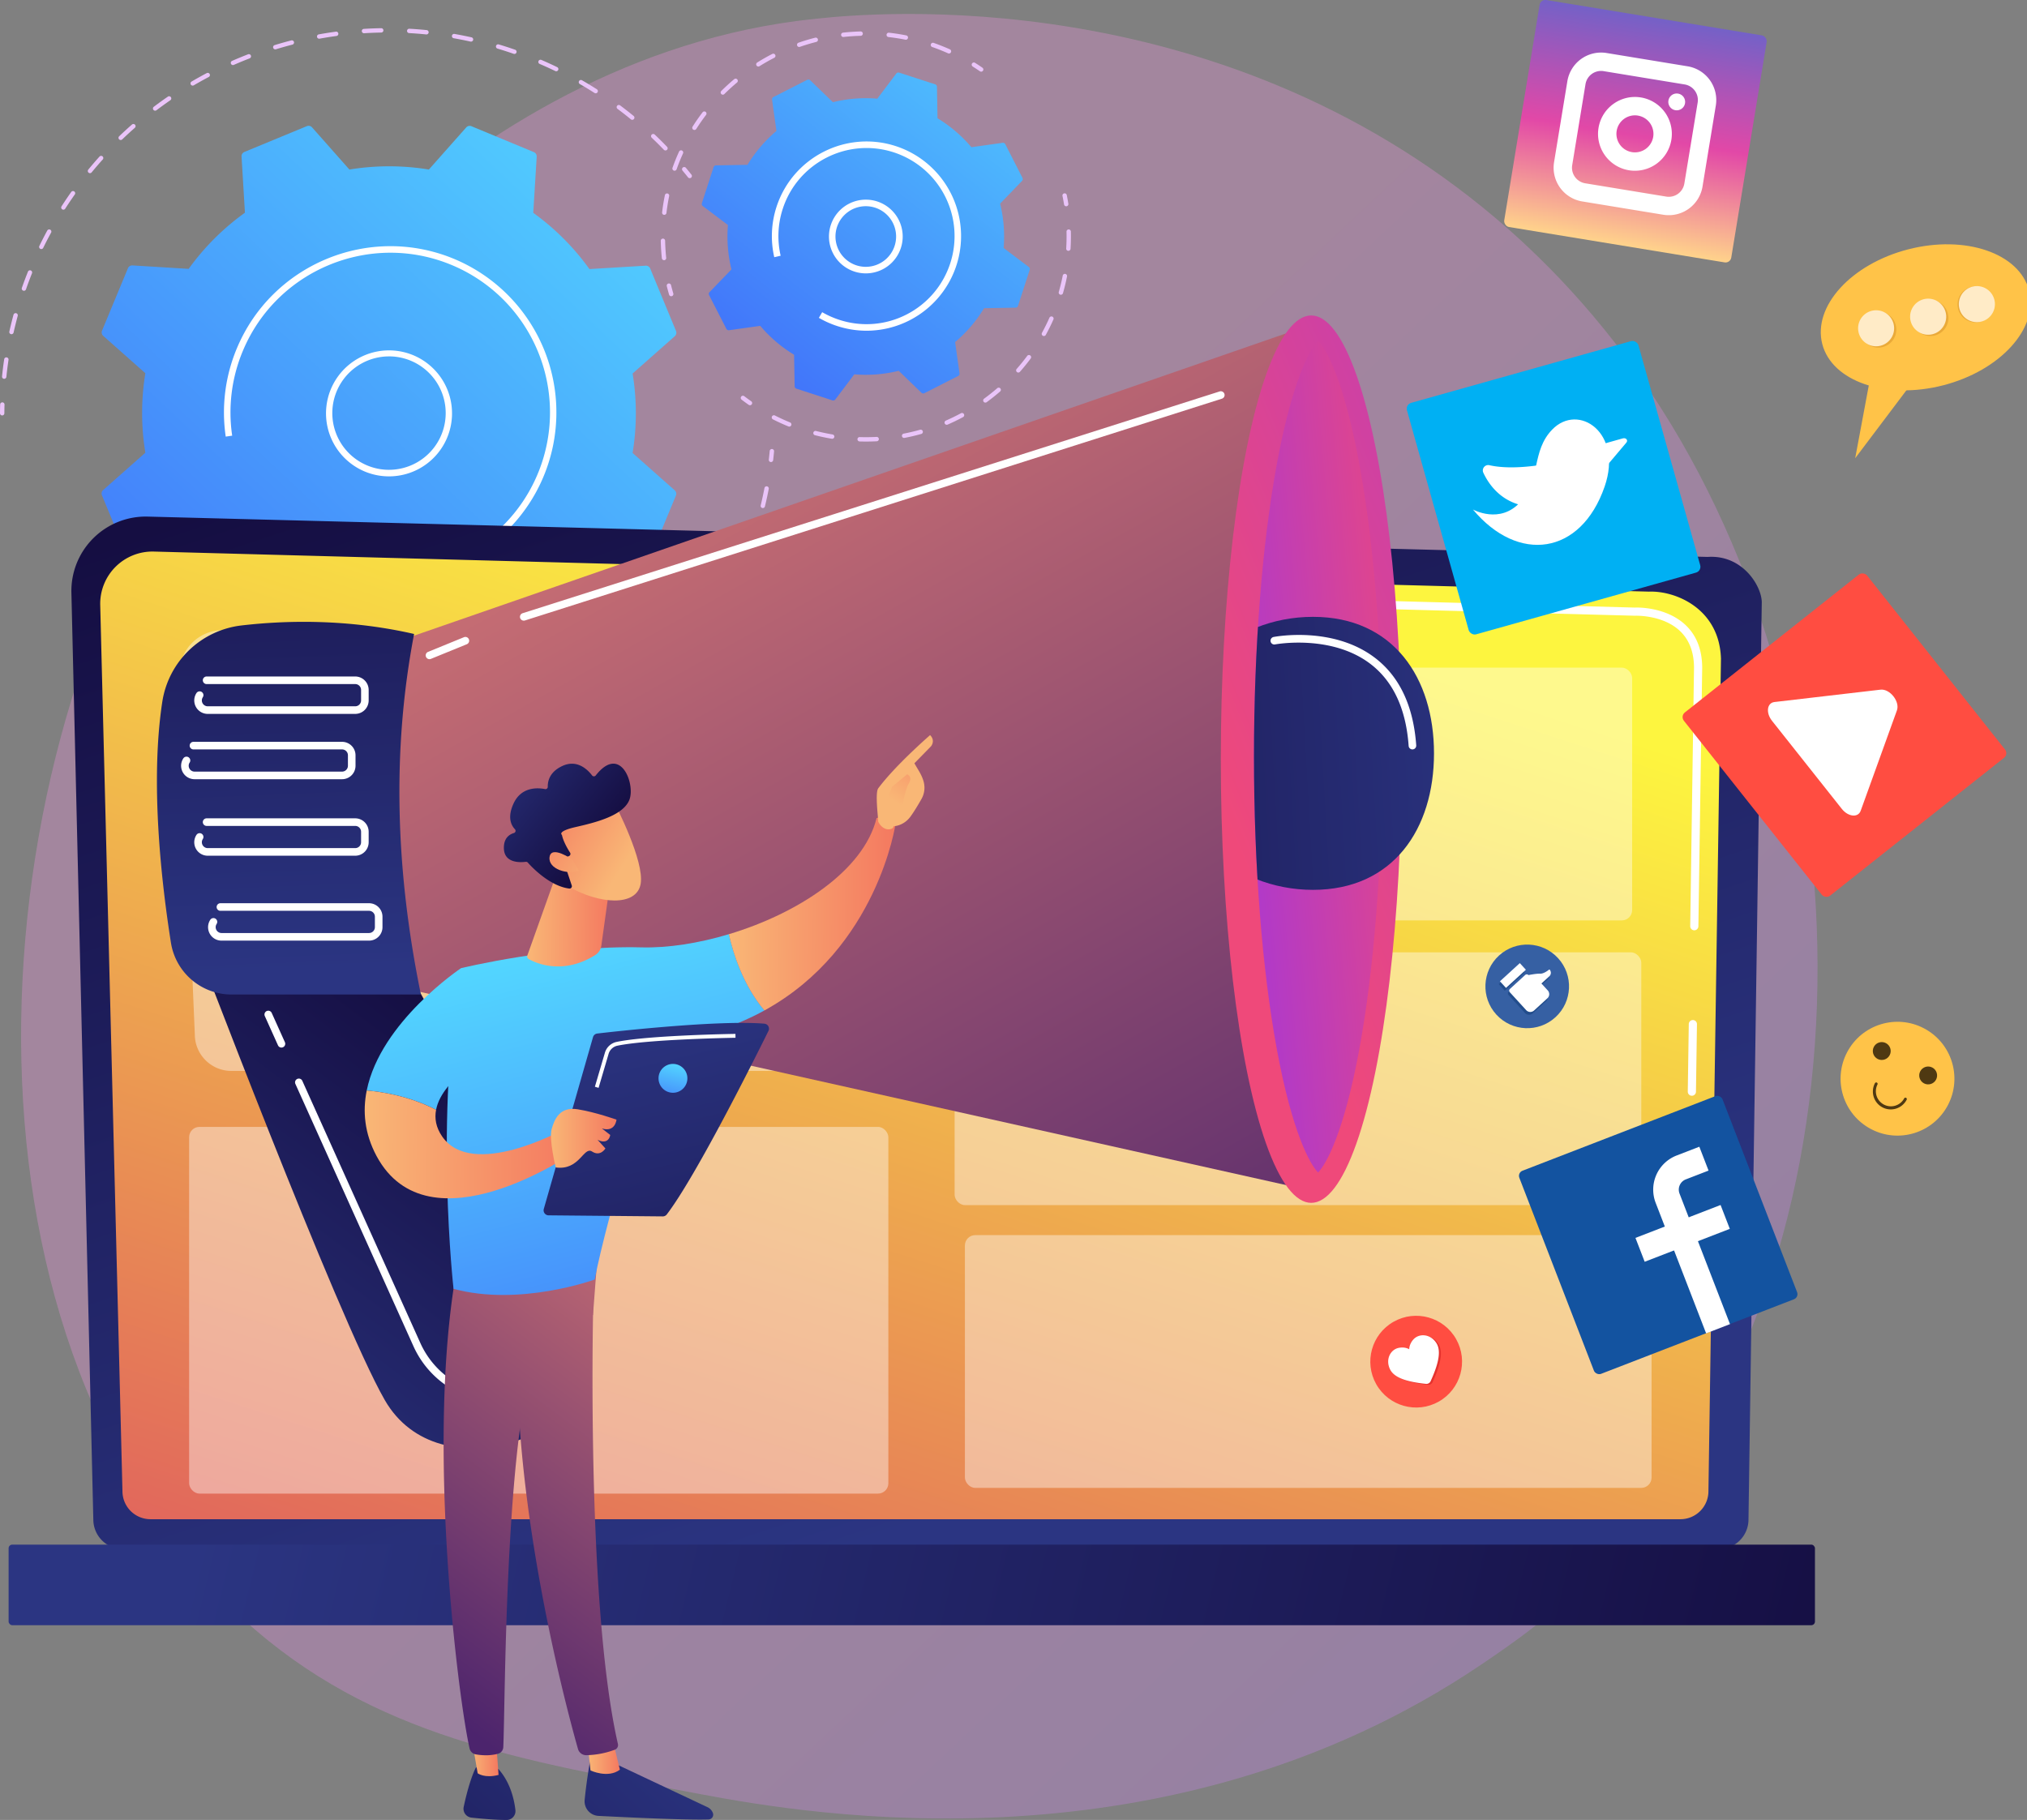
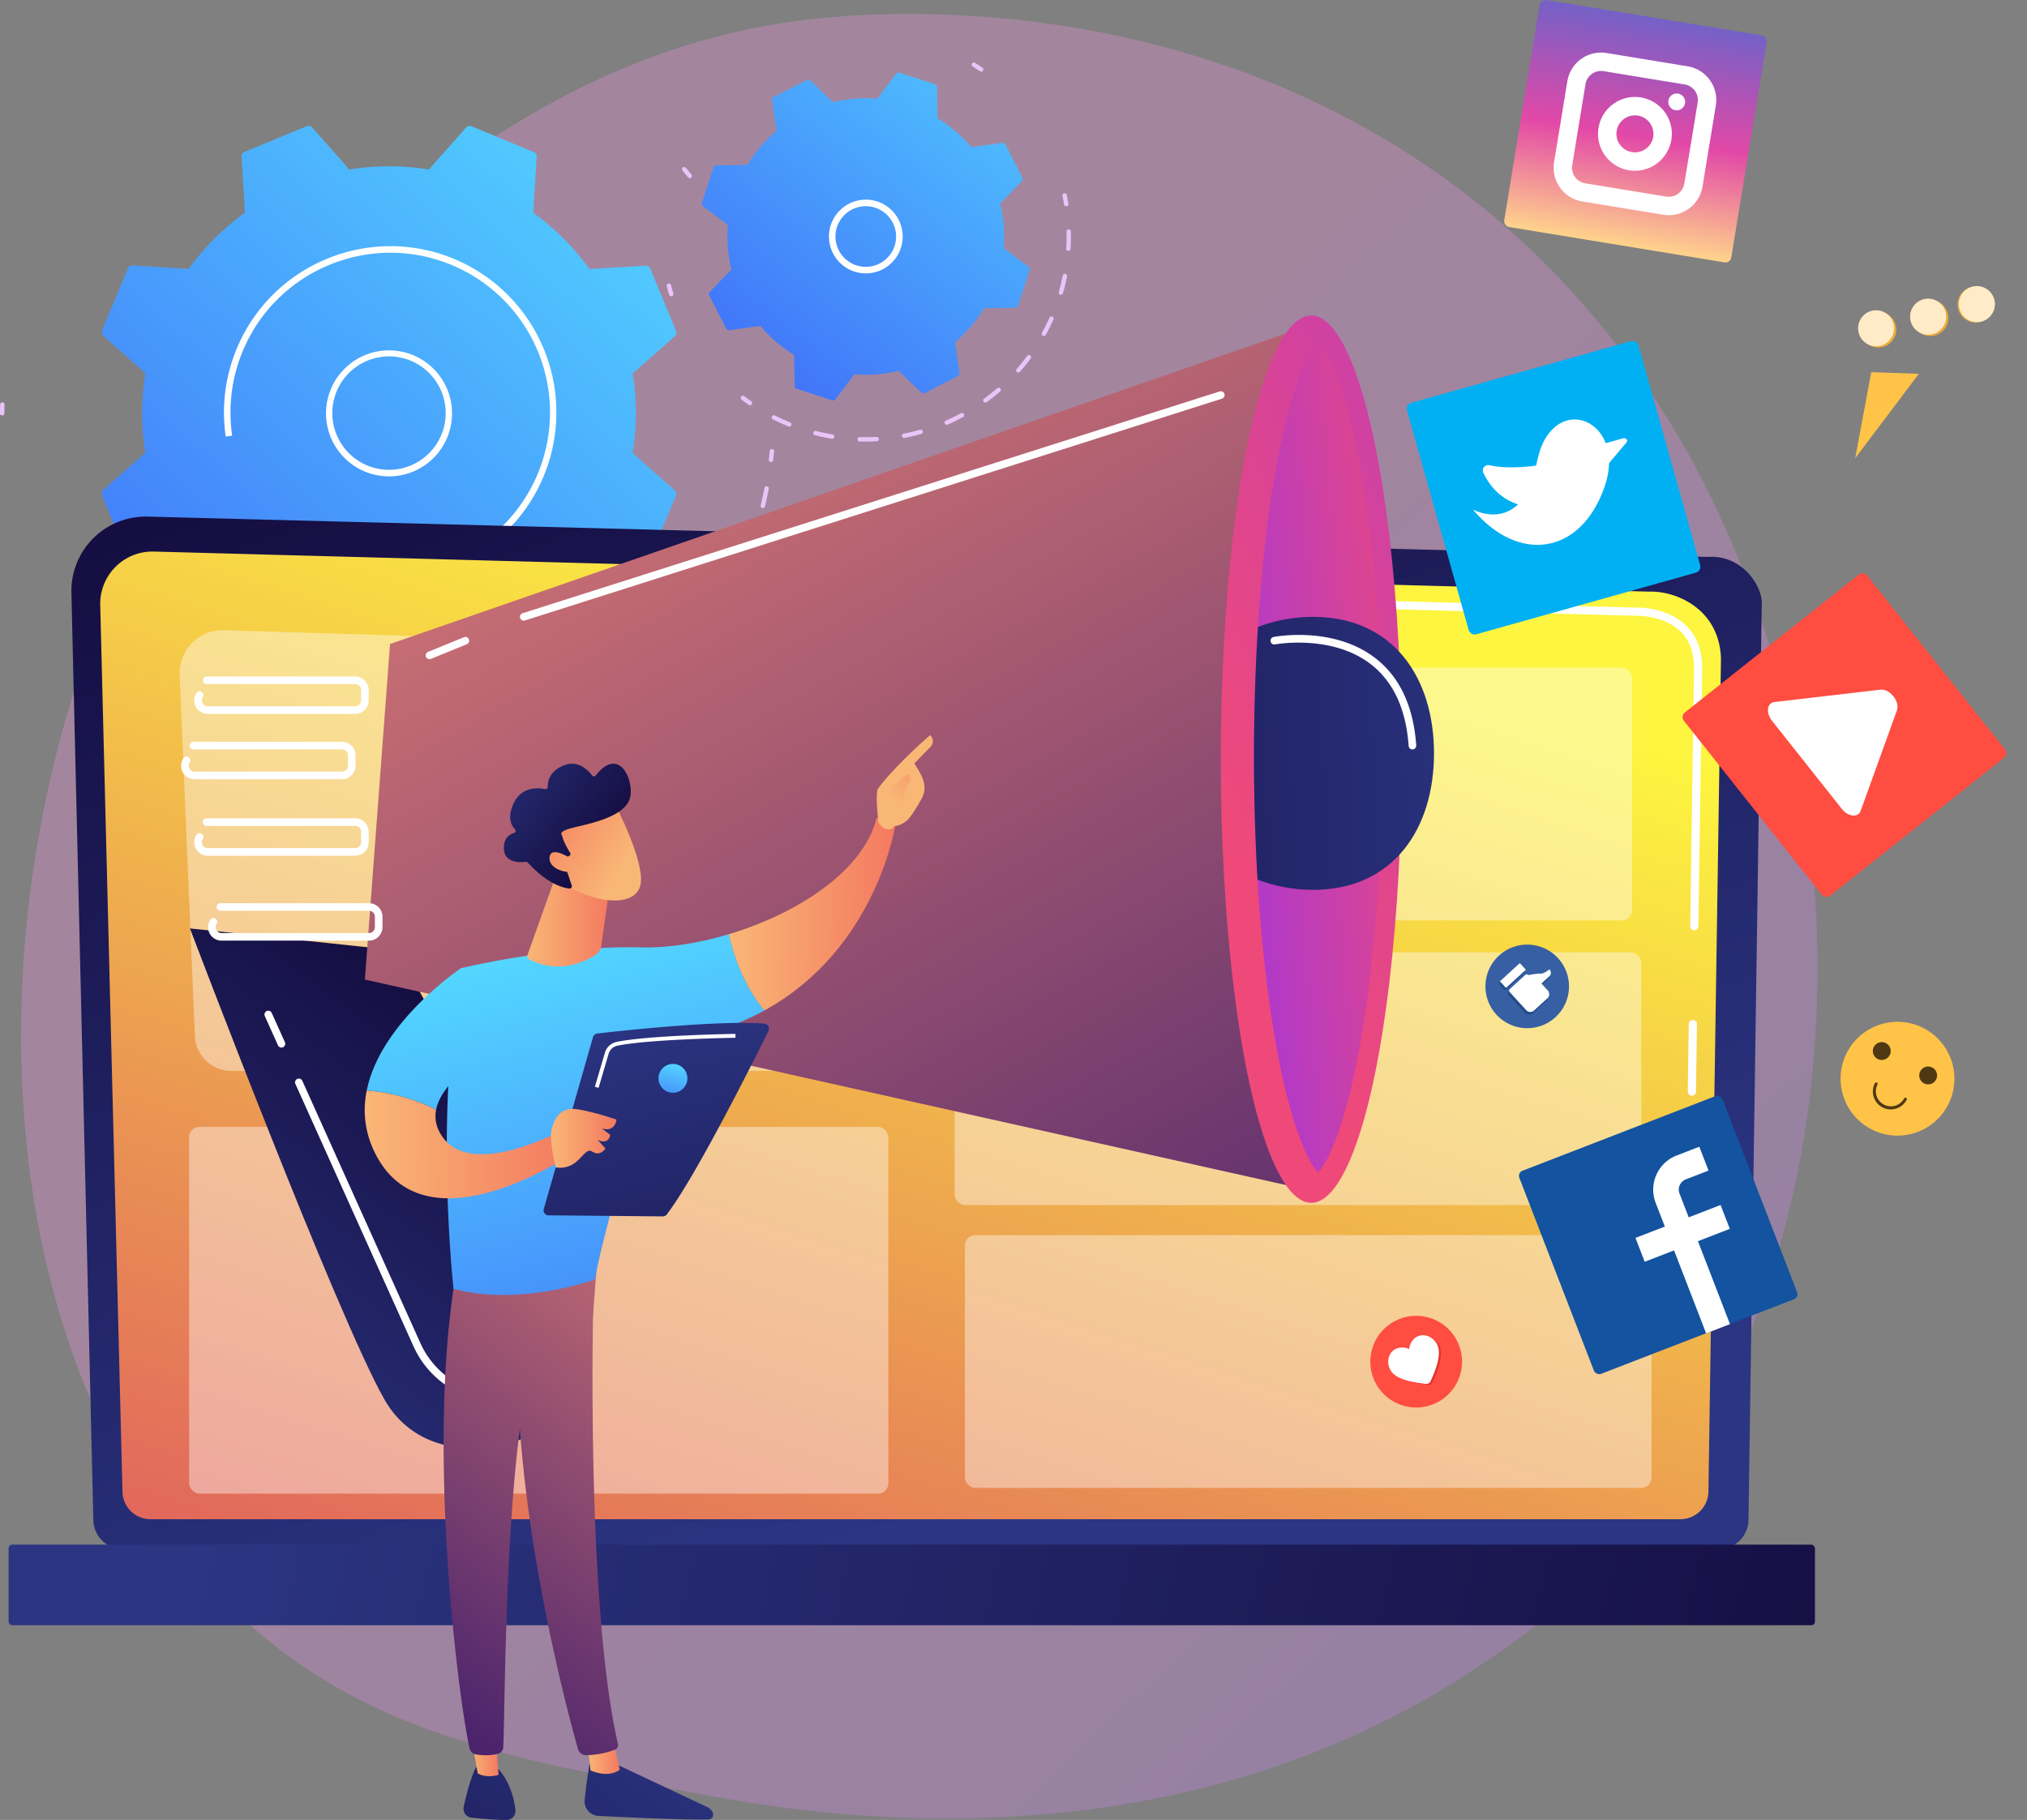
<svg xmlns="http://www.w3.org/2000/svg" xmlns:xlink="http://www.w3.org/1999/xlink" viewBox="0 0 3142.27 2821.71">
  <rect x="0" y="0" width="3142.27" height="2821.71" fill="#808080" stroke="none" />
  <defs>
    <style>.cls-1{fill:none;}.cls-2{opacity:0.3;fill:url(#linear-gradient);}.cls-3{fill:#eac4f9;}.cls-4{fill:url(#linear-gradient-2);}.cls-10,.cls-5{fill:#fff;}.cls-6{fill:url(#linear-gradient-3);}.cls-7{fill:url(#linear-gradient-4);}.cls-8{fill:url(#linear-gradient-5);}.cls-9{fill:url(#linear-gradient-6);}.cls-10{opacity:0.41;}.cls-11{fill:url(#linear-gradient-7);}.cls-12{fill:url(#linear-gradient-8);}.cls-13{fill:url(#linear-gradient-9);}.cls-14{fill:url(#linear-gradient-10);}.cls-15{clip-path:url(#clip-path);}.cls-16{fill:url(#linear-gradient-11);}.cls-17{fill:url(#linear-gradient-12);}.cls-18{fill:url(#linear-gradient-13);}.cls-19{fill:url(#linear-gradient-14);}.cls-20{fill:url(#linear-gradient-15);}.cls-21{fill:url(#linear-gradient-16);}.cls-22{fill:url(#linear-gradient-17);}.cls-23{fill:url(#linear-gradient-18);}.cls-24{fill:url(#linear-gradient-19);}.cls-25{fill:url(#linear-gradient-20);}.cls-26{fill:url(#linear-gradient-21);}.cls-27{fill:url(#linear-gradient-22);}.cls-28{fill:url(#linear-gradient-23);}.cls-29{fill:url(#linear-gradient-24);}.cls-30{fill:url(#linear-gradient-25);}.cls-31{fill:url(#linear-gradient-26);}.cls-32{fill:url(#linear-gradient-27);}.cls-33{fill:url(#linear-gradient-28);}.cls-34{fill:url(#linear-gradient-29);}.cls-35{fill:url(#linear-gradient-30);}.cls-36{fill:url(#linear-gradient-31);}.cls-37{fill:#3660a3;}.cls-38{fill:#224d8c;}.cls-39{fill:#ffc348;}.cls-40{fill:#eaaa39;}.cls-41{fill:#ffebc7;}.cls-42{fill:#ff4d41;}.cls-43{fill:#e5322e;}.cls-44{fill:#00b0f3;}.cls-45{fill:url(#linear-gradient-32);}.cls-46{fill:#4f3912;}.cls-47{fill:#1353a0;}</style>
    <linearGradient id="linear-gradient" x1="3081.7" y1="3265.96" x2="1106.49" y2="1163.31" gradientUnits="userSpaceOnUse">
      <stop offset="0" stop-color="#b37cff" />
      <stop offset="1" stop-color="#f895e7" />
    </linearGradient>
    <linearGradient id="linear-gradient-2" x1="-247.65" y1="-1966.27" x2="-874.6" y2="-224.75" gradientTransform="translate(477.2 2085.48) rotate(23.48)" gradientUnits="userSpaceOnUse">
      <stop offset="0" stop-color="#53d8ff" />
      <stop offset="1" stop-color="#3840f7" />
    </linearGradient>
    <linearGradient id="linear-gradient-3" x1="231.06" y1="-2392.46" x2="-56.29" y2="-1286.6" xlink:href="#linear-gradient-2" />
    <linearGradient id="linear-gradient-4" x1="-9068.71" y1="2292.38" x2="-8484.33" y2="539.22" gradientTransform="matrix(-1, 0, 0, 1, -7415.11, 0)" gradientUnits="userSpaceOnUse">
      <stop offset="0" stop-color="#2b3582" />
      <stop offset="1" stop-color="#150e42" />
    </linearGradient>
    <linearGradient id="linear-gradient-5" x1="1647.28" y1="861.73" x2="896.27" y2="3185.62" gradientUnits="userSpaceOnUse">
      <stop offset="0" stop-color="#fdf53f" />
      <stop offset="0.66" stop-color="#e57a58" />
      <stop offset="1" stop-color="#d93c65" />
    </linearGradient>
    <linearGradient id="linear-gradient-6" x1="-7763.43" y1="2198.18" x2="-10263.47" y2="2806.29" gradientTransform="matrix(1, 0, 0, -1, 10242.02, 4914.53)" xlink:href="#linear-gradient-4" />
    <linearGradient id="linear-gradient-7" x1="247.08" y1="2270.31" x2="748.66" y2="1597.47" gradientTransform="matrix(1, 0, 0, 1, 0, 0)" xlink:href="#linear-gradient-4" />
    <linearGradient id="linear-gradient-8" x1="1091.79" y1="643.16" x2="2004.77" y2="2269.2" gradientUnits="userSpaceOnUse">
      <stop offset="0" stop-color="#cb7073" />
      <stop offset="1" stop-color="#4c246d" />
    </linearGradient>
    <linearGradient id="linear-gradient-9" x1="2814.56" y1="851.21" x2="1884.76" y2="1238.62" gradientUnits="userSpaceOnUse">
      <stop offset="0" stop-color="#a737d5" />
      <stop offset="1" stop-color="#ef497a" />
    </linearGradient>
    <linearGradient id="linear-gradient-10" x1="1877.71" y1="1188.17" x2="2246.66" y2="1154.63" xlink:href="#linear-gradient-9" />
    <clipPath id="clip-path">
      <path class="cls-1" d="M2043.3,1817.88c-12.67-12.88-40.27-62.59-63.93-191.12-22.87-124.21-35.46-285.32-35.46-453.65s12.59-329.44,35.46-453.65c23.66-128.53,51.26-178.23,63.93-191.12,12.67,12.89,40.27,62.59,63.93,191.12,22.87,124.21,203.31,285.32,203.31,453.65s-180.44,329.44-203.31,453.65C2083.57,1755.29,2056,1805,2043.3,1817.88Z" />
    </clipPath>
    <linearGradient id="linear-gradient-11" x1="2343.2" y1="1150.32" x2="1348.15" y2="1207.42" gradientTransform="matrix(1, 0, 0, 1, 0, 0)" xlink:href="#linear-gradient-4" />
    <linearGradient id="linear-gradient-12" x1="458.3" y1="1503.86" x2="421.6" y2="580.22" gradientTransform="matrix(1, 0, 0, 1, 0, 0)" xlink:href="#linear-gradient-4" />
    <linearGradient id="linear-gradient-13" x1="14354.88" y1="2566.98" x2="13789.07" y2="3182.42" gradientTransform="translate(-13235.52 -22.76) rotate(0.54)" xlink:href="#linear-gradient-4" />
    <linearGradient id="linear-gradient-14" x1="14171.23" y1="2612.69" x2="14221.49" y2="2612.69" gradientTransform="translate(-13235.52 -22.76) rotate(0.54)" gradientUnits="userSpaceOnUse">
      <stop offset="0" stop-color="#f9b776" />
      <stop offset="1" stop-color="#f47960" />
    </linearGradient>
    <linearGradient id="linear-gradient-15" x1="14399.47" y1="1870.94" x2="13917.98" y2="2523.52" gradientTransform="translate(-13235.52 -22.76) rotate(0.54)" xlink:href="#linear-gradient-8" />
    <linearGradient id="linear-gradient-16" x1="14227.95" y1="2450.27" x2="13662.12" y2="3065.74" gradientTransform="translate(-13235.52 -22.76) rotate(0.54)" xlink:href="#linear-gradient-4" />
    <linearGradient id="linear-gradient-17" x1="13990.1" y1="2610.1" x2="14033.49" y2="2610.1" xlink:href="#linear-gradient-14" />
    <linearGradient id="linear-gradient-18" x1="14313.65" y1="1807.62" x2="13832.18" y2="2460.2" gradientTransform="translate(-13235.52 -22.76) rotate(0.54)" xlink:href="#linear-gradient-8" />
    <linearGradient id="linear-gradient-19" x1="-10116.68" y1="1451.11" x2="-10414.2" y2="2596.55" gradientTransform="matrix(-1, 0, 0, 1, -9258.69, 0)" xlink:href="#linear-gradient-2" />
    <linearGradient id="linear-gradient-20" x1="14378.1" y1="1301.48" x2="14634.88" y2="1301.48" xlink:href="#linear-gradient-14" />
    <linearGradient id="linear-gradient-21" x1="-12701.84" y1="1257.51" x2="-12529.54" y2="1649.53" gradientTransform="matrix(-1, -0.01, -0.01, 1, -11359.69, -4.01)" xlink:href="#linear-gradient-14" />
    <linearGradient id="linear-gradient-22" x1="14633.65" y1="1127.89" x2="14705.54" y2="1017.35" xlink:href="#linear-gradient-14" />
    <linearGradient id="linear-gradient-23" x1="-9886.33" y1="1510.95" x2="-10183.84" y2="2656.38" gradientTransform="matrix(-1, 0, 0, 1, -9258.69, 0)" xlink:href="#linear-gradient-2" />
    <linearGradient id="linear-gradient-24" x1="13816.23" y1="1665.16" x2="14141.17" y2="1665.16" xlink:href="#linear-gradient-14" />
    <linearGradient id="linear-gradient-25" x1="14065.75" y1="1317.78" x2="14194.22" y2="1317.78" xlink:href="#linear-gradient-14" />
    <linearGradient id="linear-gradient-26" x1="4053.44" y1="10325.09" x2="4005.43" y2="10166.74" gradientTransform="matrix(0.75, -0.66, 0.66, 0.75, -8874.06, -3748.74)" xlink:href="#linear-gradient-14" />
    <linearGradient id="linear-gradient-27" x1="4010.13" y1="10049.19" x2="4050.28" y2="10278.25" gradientTransform="matrix(0.75, -0.66, 0.66, 0.75, -8874.06, -3748.74)" xlink:href="#linear-gradient-4" />
    <linearGradient id="linear-gradient-28" x1="4004.36" y1="10324.35" x2="3961.16" y2="10181.88" gradientTransform="matrix(0.75, -0.66, 0.66, 0.75, -8874.06, -3748.74)" xlink:href="#linear-gradient-14" />
    <linearGradient id="linear-gradient-29" x1="13940.07" y1="1567.18" x2="14119.38" y2="2314.28" gradientTransform="translate(-12963.12)" xlink:href="#linear-gradient-4" />
    <linearGradient id="linear-gradient-30" x1="13817.21" y1="1764.83" x2="13918.8" y2="1764.83" gradientTransform="translate(-12963.12)" xlink:href="#linear-gradient-14" />
    <linearGradient id="linear-gradient-31" x1="-10307.91" y1="1646.87" x2="-10281.11" y2="1758.52" gradientTransform="matrix(-1, 0, 0, 1, -9258.69, 0)" xlink:href="#linear-gradient-2" />
    <linearGradient id="linear-gradient-32" x1="2298.34" y1="-377.84" x2="2298.34" y2="-734.5" gradientTransform="translate(236.89 759.7)" gradientUnits="userSpaceOnUse">
      <stop offset="0" stop-color="#ffd38b" />
      <stop offset="0.48" stop-color="#e248a7" />
      <stop offset="1" stop-color="#7461c7" />
    </linearGradient>
  </defs>
  <title>Omni channel marketing</title>
  <g id="Layer_2" data-name="Layer 2">
    <g id="Illustration">
      <path class="cls-2" d="M2482.51,2427.78c-72.49,75.54-137.35,120-187,153.48-484.31,327-1037.93,232.72-1209.1,200.51-276.15-52-509.27-88.63-709.55-271.58C-78.26,2094.47-56.12,1227.25,291.64,690c41.23-63.7,388.47-584.09,943.29-657.42,13.57-1.79,23.7-2.81,32.56-3.76,85.83-9.19,617.7-57.68,1051.38,309.68,62.08,52.59,162,147.44,254.63,292.1C2912.24,1159.58,2913.32,1978.81,2482.51,2427.78Z" />
      <path class="cls-3" d="M3.38,644.1h0A3.38,3.38,0,0,1,0,640.7q0-6.8.25-13.6a3.38,3.38,0,1,1,6.76.2q-.2,6.73-.24,13.45A3.38,3.38,0,0,1,3.38,644.1Z" />
-       <path class="cls-3" d="M6.51,587.29l-.35,0a3.38,3.38,0,0,1-3-3.71c.92-8.88,2-17.84,3.35-26.64a3.38,3.38,0,0,1,6.7,1c-1.3,8.7-2.41,17.56-3.32,26.33A3.38,3.38,0,0,1,6.51,587.29Zm11.28-69.13a3.39,3.39,0,0,1-3.3-4.12c1.95-8.69,4.12-17.46,6.46-26.06a3.38,3.38,0,1,1,6.53,1.77c-2.31,8.5-4.46,17.17-6.39,25.76A3.38,3.38,0,0,1,17.79,518.16Zm19.29-67.33a3.39,3.39,0,0,1-3.19-4.51q2.46-7,5.1-14,2.12-5.6,4.33-11.12a3.38,3.38,0,1,1,6.28,2.51q-2.19,5.47-4.28,11-2.61,6.92-5,13.86A3.39,3.39,0,0,1,37.07,450.84ZM64,386.18a3.38,3.38,0,0,1-3-4.86c3.91-8,8-16.07,12.28-23.87a3.38,3.38,0,0,1,5.95,3.23C75,368.39,70.91,376.33,67,384.28A3.39,3.39,0,0,1,64,386.18Zm34.26-61.07a3.38,3.38,0,0,1-2.85-5.21c4.81-7.51,9.86-15,15-22.27a3.38,3.38,0,0,1,5.53,3.91c-5.08,7.18-10.06,14.59-14.82,22A3.38,3.38,0,0,1,98.27,325.11Zm41.22-56.63a3.38,3.38,0,0,1-2.61-5.53c5.68-6.91,11.58-13.76,17.54-20.37a3.38,3.38,0,0,1,5,4.53c-5.89,6.53-11.72,13.31-17.34,20.14A3.38,3.38,0,0,1,139.48,268.48Zm892.12-35.23a3.38,3.38,0,0,1-2.44-1c-6.12-6.35-12.46-12.65-18.84-18.71a3.38,3.38,0,1,1,4.66-4.91c6.46,6.13,12.87,12.49,19.06,18.92a3.38,3.38,0,0,1-2.44,5.73ZM187.11,217.07a3.38,3.38,0,0,1-2.34-5.83c6.43-6.17,13.09-12.28,19.81-18.16a3.38,3.38,0,0,1,4.46,5.09c-6.64,5.82-13.23,11.86-19.58,18A3.37,3.37,0,0,1,187.11,217.07Zm793-31.32A3.37,3.37,0,0,1,978,185c-6.83-5.59-13.86-11.09-20.92-16.36a3.38,3.38,0,0,1,4-5.42c7.14,5.32,14.25,10.89,21.16,16.54a3.38,3.38,0,0,1-2.15,6ZM240.45,171.62a3.38,3.38,0,0,1-2-6.08c7.11-5.38,14.45-10.66,21.79-15.71a3.38,3.38,0,1,1,3.83,5.58c-7.26,5-14.51,10.22-21.54,15.53A3.37,3.37,0,0,1,240.45,171.62Zm682.93-27a3.37,3.37,0,0,1-1.82-.53c-7.41-4.73-15-9.37-22.7-13.78a3.38,3.38,0,0,1,3.38-5.86c7.74,4.46,15.46,9.15,23,13.94a3.38,3.38,0,0,1-1.82,6.24Zm-624.66-11.9a3.38,3.38,0,0,1-1.72-6.3c7.68-4.5,15.58-8.9,23.46-13.06a3.38,3.38,0,0,1,3.16,6c-7.8,4.11-15.6,8.46-23.2,12.91A3.37,3.37,0,0,1,298.72,132.74Zm563.49-22.26a3.37,3.37,0,0,1-1.47-.34c-7.92-3.84-16.05-7.55-24.16-11a3.38,3.38,0,0,1,2.68-6.22c8.2,3.53,16.42,7.28,24.43,11.16a3.38,3.38,0,0,1-1.48,6.43Zm-501.1-9.57a3.39,3.39,0,0,1-1.36-6.48c8.14-3.58,16.49-7,24.81-10.24A3.38,3.38,0,1,1,387,90.49c-8.23,3.18-16.48,6.59-24.53,10.12A3.36,3.36,0,0,1,361.11,100.9ZM797.47,83.66a3.36,3.36,0,0,1-1.11-.19c-8.32-2.9-16.82-5.65-25.26-8.17A3.38,3.38,0,0,1,773,68.82c8.53,2.55,17.13,5.33,25.54,8.26a3.38,3.38,0,0,1-1.11,6.58Zm-370.7-7.12a3.38,3.38,0,0,1-1-6.62c8.53-2.61,17.22-5.06,25.83-7.28a3.38,3.38,0,0,1,1.69,6.55c-8.51,2.19-17.1,4.62-25.54,7.2A3.38,3.38,0,0,1,426.77,76.54Zm303.33-12a3.33,3.33,0,0,1-.74-.08c-8.6-1.91-17.36-3.65-26-5.17a3.38,3.38,0,1,1,1.17-6.67c8.77,1.54,17.63,3.3,26.33,5.23a3.38,3.38,0,0,1-.73,6.69ZM494.81,60a3.38,3.38,0,0,1-.6-6.71c8.75-1.59,17.67-3,26.49-4.21a3.38,3.38,0,0,1,.91,6.71c-8.73,1.19-17.54,2.59-26.19,4.16A3.49,3.49,0,0,1,494.81,60ZM661,53.38l-.34,0c-8.76-.89-17.67-1.58-26.46-2.07a3.38,3.38,0,0,1,.38-6.76c8.9.5,17.9,1.2,26.77,2.1a3.38,3.38,0,0,1-.34,6.75Zm-96.64-1.85a3.38,3.38,0,0,1-.21-6.76c8.9-.56,17.92-.92,26.81-1.07A3.34,3.34,0,0,1,594.35,47,3.39,3.39,0,0,1,591,50.47c-8.78.15-17.7.51-26.5,1.06Z" />
      <path class="cls-3" d="M1069.2,276.24a3.38,3.38,0,0,1-2.65-1.28q-4.18-5.27-8.48-10.44a3.38,3.38,0,0,1,5.21-4.33q4.35,5.23,8.58,10.56a3.38,3.38,0,0,1-2.65,5.49Z" />
      <path class="cls-3" d="M1195.22,716.37l-.39,0a3.39,3.39,0,0,1-3-3.75q.77-6.69,1.39-13.39a3.38,3.38,0,0,1,6.74.62q-.62,6.76-1.4,13.53A3.39,3.39,0,0,1,1195.22,716.37Z" />
      <path class="cls-3" d="M602.13,1246.14a3.38,3.38,0,0,1,0-6.77c9.12,0,18.35-.24,27.44-.68a3.38,3.38,0,0,1,.33,6.76c-9.2.44-18.54.68-27.76.69Zm-44.83-1.62H557c-9.2-.68-18.5-1.59-27.64-2.7a3.38,3.38,0,1,1,.81-6.72c9,1.09,18.23,2,27.33,2.67a3.38,3.38,0,0,1-.25,6.76Zm117.12-2.91a3.38,3.38,0,0,1-.41-6.74c9-1.12,18.16-2.47,27.14-4a3.38,3.38,0,1,1,1.14,6.67c-9.08,1.55-18.31,2.92-27.45,4.05Zm-188.91-6.84a3.37,3.37,0,0,1-.66-.06c-9-1.79-18.14-3.82-27.1-6a3.38,3.38,0,0,1,1.62-6.57c8.86,2.19,17.88,4.2,26.8,6a3.38,3.38,0,0,1-.66,6.7Zm260.1-6.42a3.38,3.38,0,0,1-.82-6.67c8.83-2.2,17.73-4.65,26.46-7.26a3.38,3.38,0,1,1,1.94,6.48c-8.83,2.64-17.84,5.12-26.77,7.35A3.35,3.35,0,0,1,745.61,1228.33Zm-330.17-12a3.36,3.36,0,0,1-1.05-.17c-8.58-2.81-17.22-5.86-25.69-9.06l-.47-.18a3.38,3.38,0,0,1,2.35-6.35l.53.2c8.36,3.16,16.9,6.18,25.39,9a3.39,3.39,0,0,1-1.05,6.6Zm399.26-9.81a3.39,3.39,0,0,1-1.21-6.55c8.52-3.26,17.07-6.76,25.41-10.4a3.38,3.38,0,1,1,2.71,6.2c-8.43,3.68-17.08,7.22-25.7,10.52A3.38,3.38,0,0,1,814.7,1206.57Zm-466.65-16.84a3.36,3.36,0,0,1-1.43-.32c-8.36-3.9-16.74-8-24.9-12.32a3.38,3.38,0,1,1,3.14-6c8.07,4.22,16.35,8.32,24.62,12.18a3.38,3.38,0,0,1-1.43,6.45Zm532.63-13.08a3.38,3.38,0,0,1-1.58-6.38c8.06-4.26,16.13-8.76,24-13.38a3.38,3.38,0,1,1,3.43,5.83c-7.94,4.68-16.1,9.23-24.25,13.54A3.37,3.37,0,0,1,880.68,1176.64Zm-596.34-21.46a3.38,3.38,0,0,1-1.79-.51c-7.83-4.89-15.65-10-23.22-15.25a3.38,3.38,0,0,1,3.85-5.57c7.49,5.17,15.21,10.24,23,15.07a3.38,3.38,0,0,1-1.79,6.26ZM942.58,1139a3.38,3.38,0,0,1-1.93-6.16c7.49-5.2,15-10.64,22.2-16.18A3.38,3.38,0,0,1,967,1122c-7.33,5.6-14.88,11.11-22.45,16.37A3.36,3.36,0,0,1,942.58,1139Zm-717.27-25.84a3.38,3.38,0,0,1-2.13-.75c-7.18-5.8-14.3-11.85-21.19-18a3.38,3.38,0,1,1,4.49-5.06c6.81,6,13.86,12,21,17.76a3.38,3.38,0,0,1-2.13,6Zm774.18-19a3.38,3.38,0,0,1-2.25-5.91c6.81-6.07,13.56-12.38,20.08-18.76a3.38,3.38,0,1,1,4.73,4.84c-6.59,6.45-13.42,12.83-20.31,19A3.37,3.37,0,0,1,999.49,1094.15Zm-827.64-29.9a3.38,3.38,0,0,1-2.43-1c-6.43-6.64-12.77-13.51-18.84-20.41a3.38,3.38,0,1,1,5.08-4.47c6,6.82,12.28,13.61,18.63,20.17a3.38,3.38,0,0,1-2.43,5.74Zm878.69-21.53a3.38,3.38,0,0,1-2.54-5.62c6-6.85,12-13.94,17.66-21.07a3.38,3.38,0,1,1,5.29,4.22c-5.77,7.22-11.77,14.39-17.86,21.32A3.38,3.38,0,0,1,1050.54,1042.71Zm44.41-57.28a3.38,3.38,0,0,1-2.79-5.29c5.13-7.53,10.16-15.28,14.93-23a3.38,3.38,0,0,1,5.76,3.55c-4.83,7.84-9.91,15.68-15.1,23.3A3.38,3.38,0,0,1,1094.94,985.43ZM1132,923.21a3.38,3.38,0,0,1-3-4.94c4.18-8.09,8.23-16.39,12-24.67a3.38,3.38,0,0,1,6.15,2.83c-3.85,8.37-7.94,16.77-12.17,25A3.39,3.39,0,0,1,1132,923.21ZM1161.34,857a3.39,3.39,0,0,1-3.17-4.57c3.18-8.54,6.21-17.27,9-25.94a3.38,3.38,0,0,1,6.44,2.07c-2.82,8.77-5.89,17.59-9.11,26.23A3.39,3.39,0,0,1,1161.34,857Zm21.2-69.28a3.38,3.38,0,0,1-3.29-4.18c2.14-8.86,4.1-17.89,5.82-26.83a3.38,3.38,0,1,1,6.65,1.28c-1.74,9-3.72,18.18-5.89,27.14A3.39,3.39,0,0,1,1182.54,787.69Z" />
      <path class="cls-3" d="M124.62,1009.06a3.38,3.38,0,0,1-2.7-1.34q-4.1-5.43-8.08-10.95a3.38,3.38,0,1,1,5.49-4q3.93,5.45,8,10.82a3.38,3.38,0,0,1-2.7,5.42Z" />
      <path class="cls-4" d="M198,864.58a7.18,7.18,0,0,0,7.06,4.42l87.16-5.24A380.38,380.38,0,0,0,379.32,951L374,1038.08a7.17,7.17,0,0,0,4.41,7.07l96.74,40.14a7.18,7.18,0,0,0,8.12-1.87l57.89-65.29a380.33,380.33,0,0,0,123.23,0l57.85,65.4a7.18,7.18,0,0,0,8.11,1.88l96.79-40a7.18,7.18,0,0,0,4.42-7.06l-5.24-87.16a380.32,380.32,0,0,0,87.22-87.05l87.09,5.34a7.17,7.17,0,0,0,7.06-4.41l40.14-96.74a7.17,7.17,0,0,0-1.87-8.12l-65.29-57.89a380.25,380.25,0,0,0,0-123.23l65.41-57.85a7.18,7.18,0,0,0,1.88-8.11l-40-96.78a7.17,7.17,0,0,0-7.06-4.42l-87.16,5.24A380.3,380.3,0,0,0,826.66,330l5.34-87.1a7.18,7.18,0,0,0-4.41-7.06l-96.74-40.14a7.17,7.17,0,0,0-8.12,1.87l-57.89,65.29a380.3,380.3,0,0,0-123.23,0l-57.84-65.4a7.17,7.17,0,0,0-8.12-1.88l-96.78,40a7.18,7.18,0,0,0-4.42,7.06l5.24,87.16a380.31,380.31,0,0,0-87.22,87.05l-87.1-5.34a7.17,7.17,0,0,0-7.06,4.41l-40.14,96.73a7.18,7.18,0,0,0,1.87,8.12l65.29,57.89a380.39,380.39,0,0,0,0,123.23l-65.4,57.85A7.18,7.18,0,0,0,158,767.8Z" />
      <path class="cls-5" d="M603.2,738.57a99.39,99.39,0,0,1-14.48-1.06h0a97.67,97.67,0,1,1,14.48,1.06Zm-.26-186A87.92,87.92,0,0,0,590.2,727.46h0a87.92,87.92,0,0,0,25.59-174A88.32,88.32,0,0,0,602.94,552.55Z" />
      <path class="cls-5" d="M605,897.39a257.38,257.38,0,0,1-98.79-19.82h0A259.37,259.37,0,0,1,458,851.3l5.78-8.34a249.33,249.33,0,0,0,46.3,25.24h0a246.11,246.11,0,0,0,130.17,16.49,249.2,249.2,0,0,0,57.84-15.75l1.52-.62a247.64,247.64,0,0,0,.28-457.58c-126.12-52.33-271.31,7.7-323.64,133.82a247,247,0,0,0-16.32,130.9l-10,1.48a257.13,257.13,0,0,1,17-136.27c54.48-131.29,205.61-193.79,336.91-139.31a257.93,257.93,0,0,1-98.8,496Z" />
      <path class="cls-6" d="M1130.11,512l48.45-6.8A213.12,213.12,0,0,0,1231,550l.88,48.88a4,4,0,0,0,2.78,3.75l55.81,18.12a4,4,0,0,0,4.45-1.4l29.43-39a213.12,213.12,0,0,0,68.83-5.45l35.21,34a4,4,0,0,0,4.62.69l52.28-26.65a4,4,0,0,0,2.15-4.14l-6.8-48.45a213.11,213.11,0,0,0,44.85-52.49l48.88-.88a4,4,0,0,0,3.75-2.78l18.12-55.81a4,4,0,0,0-1.4-4.45l-39-29.43a213.07,213.07,0,0,0-5.45-68.83l34-35.21a4,4,0,0,0,.69-4.61l-26.65-52.28a4,4,0,0,0-4.14-2.16l-48.45,6.8a213.08,213.08,0,0,0-52.49-44.85l-.88-48.88a4,4,0,0,0-2.78-3.75l-55.81-18.12a4,4,0,0,0-4.45,1.4L1360,153a213.11,213.11,0,0,0-68.83,5.45l-35.21-34a4,4,0,0,0-4.62-.69L1199,150.45a4,4,0,0,0-2.16,4.14l6.8,48.45a213.08,213.08,0,0,0-44.85,52.49l-48.88.88a4,4,0,0,0-3.75,2.78L1088.07,315a4,4,0,0,0,1.4,4.45l39,29.43a213.17,213.17,0,0,0,5.45,68.83l-34,35.21a4,4,0,0,0-.69,4.62L1126,509.82A4,4,0,0,0,1130.11,512Z" />
      <path class="cls-5" d="M1342.22,423.85q-1.91,0-3.85-.13h0a57.15,57.15,0,1,1,3.85.13Zm-3.17-10.26a47,47,0,1,0-43.79-50.06,47.06,47.06,0,0,0,43.79,50.06Z" />
      <path class="cls-3" d="M1040.51,459.31a3.39,3.39,0,0,1-3.24-2.43c-1.3-4.38-2.51-8.82-3.6-13.2a3.38,3.38,0,1,1,6.57-1.64c1.07,4.28,2.25,8.62,3.52,12.91a3.39,3.39,0,0,1-3.25,4.35Z" />
-       <path class="cls-3" d="M1029.37,403.37a3.39,3.39,0,0,1-3.36-3c-.94-8.94-1.51-18-1.69-27a3.39,3.39,0,0,1,3.32-3.45,3.44,3.44,0,0,1,3.45,3.32c.18,8.82.73,17.73,1.65,26.48a3.39,3.39,0,0,1-3,3.72Zm.45-70.26-.4,0a3.38,3.38,0,0,1-3-3.75c1-8.95,2.49-17.95,4.29-26.75a3.38,3.38,0,0,1,6.63,1.35c-1.76,8.62-3.17,17.43-4.2,26.18A3.38,3.38,0,0,1,1029.82,333.11Zm15.9-68.42a3.39,3.39,0,0,1-3.19-4.52c3-8.5,6.43-17,10.15-25.13a3.38,3.38,0,1,1,6.16,2.8c-3.64,8-7,16.28-9.93,24.59A3.39,3.39,0,0,1,1045.72,264.69Zm30.78-63.17a3.38,3.38,0,0,1-2.85-5.2c4.82-7.59,10-15.07,15.5-22.24a3.38,3.38,0,1,1,5.38,4.1c-5.35,7-10.45,14.34-15.17,21.76A3.39,3.39,0,0,1,1076.51,201.52Zm44.07-54.73a3.38,3.38,0,0,1-2.38-5.79c6.38-6.34,13.12-12.48,20-18.26a3.38,3.38,0,1,1,4.35,5.19c-6.76,5.66-13.35,11.67-19.61,17.87A3.37,3.37,0,0,1,1120.57,146.79Zm55.06-43.64a3.38,3.38,0,0,1-1.8-6.25c7.64-4.78,15.57-9.28,23.56-13.38a3.38,3.38,0,0,1,3.09,6c-7.83,4-15.59,8.42-23.06,13.09A3.36,3.36,0,0,1,1175.63,103.15ZM1471.14,83a3.35,3.35,0,0,1-1.38-.3c-8-3.61-16.33-6.92-24.64-9.82a3.38,3.38,0,1,1,2.23-6.39c8.5,3,17,6.35,25.18,10a3.39,3.39,0,0,1-1.39,6.47Zm-232.2-10.18a3.38,3.38,0,0,1-1.11-6.58c8.49-3,17.22-5.58,25.94-7.8a3.38,3.38,0,1,1,1.67,6.56c-8.53,2.17-17.08,4.74-25.39,7.63A3.36,3.36,0,0,1,1238.94,72.79Zm165.27-11.23a3.4,3.4,0,0,1-.67-.07c-8.62-1.72-17.44-3.09-26.21-4.08a3.38,3.38,0,1,1,.76-6.73c9,1,18,2.41,26.78,4.17a3.38,3.38,0,0,1-.66,6.7Zm-96.77-4.26a3.38,3.38,0,0,1-.37-6.75c8.94-1,18-1.59,27-1.81a3.34,3.34,0,0,1,3.47,3.3,3.38,3.38,0,0,1-3.3,3.47c-8.81.22-17.71.81-26.46,1.77Z" />
      <path class="cls-3" d="M1521,111.12a3.38,3.38,0,0,1-1.92-.6c-3.7-2.56-7.46-5-11.17-7.38a3.38,3.38,0,0,1,3.61-5.73c3.79,2.39,7.63,4.92,11.41,7.54a3.38,3.38,0,0,1-1.93,6.17Z" />
      <path class="cls-3" d="M1652.84,319.82a3.39,3.39,0,0,1-3.34-2.85c-.71-4.4-1.52-8.83-2.41-13.17a3.38,3.38,0,0,1,6.63-1.36c.91,4.44,1.74,9,2.46,13.46a3.38,3.38,0,0,1-2.8,3.88A3.35,3.35,0,0,1,1652.84,319.82Z" />
      <path class="cls-3" d="M1342.54,684.59q-5,0-10-.15a3.38,3.38,0,0,1-3.28-3.49,3.29,3.29,0,0,1,3.49-3.28c8.72.26,17.46.17,26.1-.28a3.38,3.38,0,0,1,.35,6.76C1353.71,684.44,1348.09,684.59,1342.54,684.59ZM1290,680.24a3.4,3.4,0,0,1-.56,0c-8.76-1.46-17.54-3.31-26.1-5.49a3.38,3.38,0,1,1,1.67-6.56c8.38,2.13,17,3.94,25.54,5.38a3.38,3.38,0,0,1-.55,6.72ZM1401.59,679a3.38,3.38,0,0,1-.63-6.71c8.52-1.63,17.06-3.65,25.39-6a3.38,3.38,0,0,1,1.83,6.52c-8.51,2.39-17.24,4.45-26,6.11A3.39,3.39,0,0,1,1401.59,679ZM1223.5,661.41a3.38,3.38,0,0,1-1.28-.25c-8.19-3.34-16.35-7.07-24.25-11.09a3.38,3.38,0,0,1,3.07-6c7.74,3.94,15.72,7.59,23.74,10.86a3.39,3.39,0,0,1-1.28,6.52Zm244.1-2.82a3.39,3.39,0,0,1-1.35-6.49c7.94-3.46,15.84-7.3,23.46-11.41a3.38,3.38,0,1,1,3.21,6c-7.79,4.2-15.86,8.12-24,11.66A3.38,3.38,0,0,1,1467.6,658.59Zm59.95-34.38a3.38,3.38,0,0,1-2-6.12c7-5.11,13.87-10.58,20.42-16.25a3.38,3.38,0,1,1,4.43,5.12c-6.69,5.79-13.71,11.38-20.86,16.6A3.37,3.37,0,0,1,1527.54,624.21Zm51.05-46.61a3.38,3.38,0,0,1-2.54-5.62c5.73-6.52,11.25-13.35,16.4-20.3a3.38,3.38,0,0,1,5.44,4c-5.26,7.11-10.9,14.09-16.76,20.74A3.38,3.38,0,0,1,1578.6,577.6ZM1618.28,521a3.38,3.38,0,0,1-3-5c4.17-7.61,8.06-15.48,11.56-23.4a3.38,3.38,0,0,1,6.19,2.74c-3.58,8.09-7.56,16.14-11.82,23.92A3.38,3.38,0,0,1,1618.28,521Zm26.31-64a3.39,3.39,0,0,1-3.26-4.32c2.38-8.31,4.45-16.84,6.13-25.36a3.38,3.38,0,1,1,6.64,1.31c-1.72,8.7-3.83,17.42-6.26,25.91A3.39,3.39,0,0,1,1644.6,457Zm11.64-68.13H1656a3.38,3.38,0,0,1-3.17-3.58c.38-6.31.57-12.69.57-19q0-3.56-.08-7.11a3.38,3.38,0,1,1,6.77-.16q.08,3.63.08,7.27c0,6.43-.2,13-.59,19.39A3.38,3.38,0,0,1,1656.23,388.88Z" />
      <path class="cls-3" d="M1162.57,628.29a3.36,3.36,0,0,1-1.93-.61c-3.73-2.6-7.45-5.31-11-8.06a3.38,3.38,0,0,1,4.1-5.38c3.52,2.69,7.16,5.34,10.81,7.89a3.38,3.38,0,0,1-1.94,6.16Z" />
-       <path class="cls-5" d="M1343.4,512.76a147,147,0,0,1-45.45-7.24h0a147.67,147.67,0,0,1-28.51-12.72l5.1-8.78a137.47,137.47,0,0,0,26.55,11.84h0a135.66,135.66,0,0,0,103.53-7.9l.63-.32a136.52,136.52,0,0,0-19.84-251.47c-71.6-23.25-148.76,16.09-172,87.68a136.24,136.24,0,0,0-3.25,72.64l-9.89,2.28a146.42,146.42,0,0,1,3.49-78.06c25-76.92,107.88-119.17,184.8-94.2a146.73,146.73,0,0,1-45.14,286.25Z" />
      <path class="cls-7" d="M144.67,2356a45.87,45.87,0,0,0,45.76,45.71H2664.76a45.87,45.87,0,0,0,45.76-45.71L2731.11,934c0-25.14-29.62-74.23-83.91-70.54L229,800.94A115.31,115.31,0,0,0,110.69,918.87Z" />
      <path class="cls-8" d="M189.84,2312.12a43.42,43.42,0,0,0,43.29,43.29h2372a43.42,43.42,0,0,0,43.29-43.29l19.43-1290.85c-2.29-77.68-70.39-105.6-111.68-104L238.51,855.15a81,81,0,0,0-83.14,82.93Z" />
      <path class="cls-5" d="M2622.75,1698.88h-.09a6.34,6.34,0,0,1-6.25-6.44l1.54-104.69a6.34,6.34,0,0,1,6.34-6.25h.1a6.34,6.34,0,0,1,6.25,6.44l-1.54,104.69A6.34,6.34,0,0,1,2622.75,1698.88Z" />
      <path class="cls-5" d="M2626.52,1442.35h-.09a6.34,6.34,0,0,1-6.25-6.44l5.89-400.95c-.11-23.82-7.34-42.83-21.49-56.39-26.41-25.3-68.34-24-70.11-23.93L1793.7,934.78a6.34,6.34,0,0,1-6.17-6.51,6.07,6.07,0,0,1,6.51-6.17L2534.36,942c4.61-.27,49.25-1,79,27.44,16.73,16,25.27,38.11,25.4,65.62l-5.89,401.07A6.34,6.34,0,0,1,2626.52,1442.35Z" />
      <rect class="cls-9" x="13.35" y="2394.79" width="2800.21" height="124.94" rx="5.65" ry="5.65" transform="translate(2826.91 4914.53) rotate(180)" />
      <rect class="cls-10" x="293.19" y="1747.15" width="1083.95" height="568.54" rx="16" ry="16" />
      <rect class="cls-10" x="1465.7" y="1035.14" width="1064.47" height="391.87" rx="16" ry="16" />
      <rect class="cls-10" x="1479.87" y="1476.56" width="1064.47" height="391.87" rx="16" ry="16" />
      <rect class="cls-10" x="1495.81" y="1914.97" width="1064.47" height="391.87" rx="16" ry="16" />
      <path class="cls-10" d="M1329.32,1660.37H358.72A56.68,56.68,0,0,1,302,1603.69L278.5,1046.46A66.59,66.59,0,0,1,347,977.09l982.28,29.72a56.68,56.68,0,0,1,56.68,56.68v540.2A56.68,56.68,0,0,1,1329.32,1660.37Z" />
      <path class="cls-11" d="M294.47,1439.45S524,2044.83,596.54,2170.76c84.18,146.19,330,53,317.8-69.31s-299.48-628-299.48-628Z" />
      <polygon class="cls-12" points="604.63 998.46 2031.32 503.81 2016.33 1842.42 565.64 1518.74 604.63 998.46" />
      <ellipse class="cls-13" cx="2032.66" cy="1177" rx="140.17" ry="687.92" />
      <path class="cls-14" d="M2043.3,1817.88c-12.67-12.88-40.27-62.59-63.93-191.12-22.87-124.21-35.46-285.32-35.46-453.65s12.59-329.44,35.46-453.65c23.66-128.53,51.26-178.23,63.93-191.12,12.67,12.89,40.27,62.59,63.93,191.12,22.87,124.21,35.46,285.32,35.46,453.65s-12.59,329.44-35.46,453.65C2083.57,1755.29,2056,1805,2043.3,1817.88Z" />
      <g class="cls-15">
        <path class="cls-16" d="M2223,1168c0,116.89-63,211.64-187.59,211.64s-225.65-94.76-225.65-211.64,101-211.64,225.65-211.64S2223,1051.11,2223,1168Z" />
      </g>
-       <path class="cls-17" d="M374.52,969.69c67.11-7.79,163.35-10.6,267.41,13.23-34.28,179.08-29.11,365.74,10.54,559H359a95.11,95.11,0,0,1-94-80.21c-14.63-92.65-32.51-248.36-13.44-373.43A140.75,140.75,0,0,1,374.52,969.69Z" />
      <path class="cls-5" d="M550.66,1106.84H322a20.85,20.85,0,0,1-17.51-32.18,5.88,5.88,0,1,1,9.87,6.39,9.09,9.09,0,0,0,7.64,14H550.66a9.1,9.1,0,0,0,9.09-9.09v-16.27a9.1,9.1,0,0,0-9.09-9.09H320.3a5.88,5.88,0,1,1,0-11.76H550.66a20.88,20.88,0,0,1,20.85,20.85V1086A20.88,20.88,0,0,1,550.66,1106.84Z" />
      <path class="cls-5" d="M530.27,1208.11H301.61a20.85,20.85,0,0,1-17.51-32.18,5.88,5.88,0,1,1,9.87,6.39,9.09,9.09,0,0,0,7.63,14H530.27a9.1,9.1,0,0,0,9.09-9.09V1171a9.1,9.1,0,0,0-9.09-9.1H299.91a5.88,5.88,0,0,1,0-11.76H530.27A20.88,20.88,0,0,1,551.13,1171v16.27A20.88,20.88,0,0,1,530.27,1208.11Z" />
      <path class="cls-5" d="M811.93,962.23a5.88,5.88,0,0,1-1.78-11.48L1890.71,606.89a5.88,5.88,0,0,1,3.57,11.21L813.72,962A5.92,5.92,0,0,1,811.93,962.23Z" />
      <path class="cls-5" d="M665.81,1022a5.88,5.88,0,0,1-2.23-11.32l55.61-22.73a5.88,5.88,0,1,1,4.45,10.89L668,1021.53A5.84,5.84,0,0,1,665.81,1022Z" />
      <path class="cls-5" d="M550.66,1326.72H322a20.85,20.85,0,0,1-17.51-32.18,5.88,5.88,0,1,1,9.87,6.39,9.1,9.1,0,0,0,7.64,14H550.66a9.1,9.1,0,0,0,9.09-9.1V1289.6a9.1,9.1,0,0,0-9.09-9.09H320.3a5.88,5.88,0,1,1,0-11.76H550.66a20.88,20.88,0,0,1,20.85,20.85v16.27A20.88,20.88,0,0,1,550.66,1326.72Z" />
      <path class="cls-5" d="M572.07,1458.37H343.41a20.85,20.85,0,0,1-17.51-32.18,5.88,5.88,0,1,1,9.87,6.39,9.1,9.1,0,0,0,7.64,14H572.07a9.1,9.1,0,0,0,9.09-9.09v-16.27a9.1,9.1,0,0,0-9.09-9.09H341.71a5.88,5.88,0,1,1,0-11.76H572.07a20.88,20.88,0,0,1,20.85,20.85v16.27A20.88,20.88,0,0,1,572.07,1458.37Z" />
      <path class="cls-5" d="M776.3,2174.13a149.26,149.26,0,0,1-31.81-3.45,147.15,147.15,0,0,1-103.84-84.11L458,1680.71a5.88,5.88,0,1,1,10.72-4.82l182.69,405.87A135.5,135.5,0,0,0,747,2159.19c42.08,9.18,84.65-1.71,116.82-29.87q2.59-2.26,5.2-4.65a5.88,5.88,0,1,1,7.93,8.68q-2.71,2.47-5.39,4.82A143.93,143.93,0,0,1,776.3,2174.13Z" />
      <path class="cls-5" d="M436.31,1624.16a5.88,5.88,0,0,1-5.37-3.46l-20.38-45.28a5.88,5.88,0,1,1,10.72-4.83l20.38,45.27a5.88,5.88,0,0,1-5.36,8.3Z" />
      <path class="cls-5" d="M2189.55,1161.9a5.88,5.88,0,0,1-5.86-5.46c-4.06-57.27-23.91-100-59-126.91-60.68-46.58-147.25-30.57-148.12-30.4a5.88,5.88,0,1,1-2.22-11.55c3.75-.72,92.68-17.15,157.51,32.62,37.87,29.07,59.26,74.63,63.57,135.4a5.88,5.88,0,0,1-5.45,6.28Z" />
      <path class="cls-18" d="M915.69,2724.73s-6.18,33.12-9.36,65.93a22.63,22.63,0,0,0,21.41,24.72c43.71,2.24,137.22,6.67,170.8,5.49a7.36,7.36,0,0,0,6.57-10,16.48,16.48,0,0,0-8.34-9L942.93,2729.4Z" />
      <path class="cls-19" d="M911.07,2705.19l4.33,39.72s26.95,12.86,45.57-1.15l-10.79-44.33Z" />
      <path class="cls-20" d="M921.73,1959.22c-2.13,10.34-15.85,517,36.15,744.6a7.71,7.71,0,0,1-4.61,8.92,134.21,134.21,0,0,1-44.2,8.54,13.28,13.28,0,0,1-13.08-9.65c-15-52.84-86.66-317.52-93.93-569.79-8.13-281.88.09-9.59.09-9.59l8-174.12Z" />
      <path class="cls-21" d="M737.78,2740.34s-9.49,16.66-18.94,61.07a13.8,13.8,0,0,0,12,16.65c14.43,1.56,36.64,3.6,54.45,3.64A13.76,13.76,0,0,0,799,2806.48c-1.82-16.26-7.71-43-26.49-63.92Z" />
      <path class="cls-22" d="M730.07,2689.23l10.43,60.11s10.8,8.19,32.37,2.53l-4.64-64.61Z" />
      <path class="cls-23" d="M707.18,1972.73c-46.85,266.94,3.31,660.9,20.75,738.07a12,12,0,0,0,9.61,9.21c8.1,1.42,21.45,2.65,34.66-1.05a11,11,0,0,0,8-10.06c3-62.23,2.29-444.47,45-595.13a34.31,34.31,0,0,1,13.41-18.8l80.66-56.19,7-92Z" />
      <path class="cls-24" d="M994.31,1468.83c-132.74-3.46-279.58,32.2-279.58,32.2-41.78,230.53-11.66,497.18-11.66,497.18,102.52,27.93,218.88-14.39,218.88-14.39,18-96.35,100.3-367.22,100.3-367.22,64.94-7.43,118.56-25.64,162.8-50-33.19-39.23-48.55-88.89-55.14-118.22C1082.82,1462.55,1035.25,1469.89,994.31,1468.83Z" />
      <path class="cls-25" d="M1388.33,1277c-12.89-15.88-29.47-8.58-29.47-8.58-20.32,82.34-123.4,148.28-229,180,6.59,29.33,21.95,79,55.14,118.22C1360.64,1470.1,1388.33,1277,1388.33,1277Z" />
      <path class="cls-26" d="M1385.12,1281c1.32,4.35-14.54,10.81-23.68-7-.24-8.51-5.07-45,.08-51.87,27.41-36.64,80.32-82.39,80.32-82.39,8.78,8.83,1.4,17.36,1.4,17.36l-25.71,26.27c5.23,9.67,11.65,17.85,14.58,29.52a35.67,35.67,0,0,1-3.81,26.22c-4.54,8-10.74,18.41-16.58,26.55C1400.68,1281,1385.12,1281,1385.12,1281Z" />
      <path class="cls-27" d="M1406.24,1200.44l-23.38,19.44-7.47,19.51,20.46,23.14s7.32-38.78,12.57-47.14S1411,1202.95,1406.24,1200.44Z" />
      <path class="cls-28" d="M764.42,1630.06l-49.7-129S589.91,1584.1,568.5,1690.73c23.41,1.95,66,8.45,107.53,29.92C685.68,1670.3,764.42,1630.06,764.42,1630.06Z" />
      <path class="cls-29" d="M871.63,1752.06s-140,77.36-186.32,9.72c-9.62-14-11.82-27.93-9.29-41.13-41.53-21.47-84.11-28-107.53-29.92C562,1722.88,565,1757.16,583.56,1792c80.85,151.32,306.17-5.4,306.17-5.4Z" />
      <path class="cls-30" d="M860.86,1359.76l-43.41,121.76a4.4,4.4,0,0,0,2,5.32c11.45,6.48,52.76,25.27,103.06-5.95a20.73,20.73,0,0,0,9.69-14.71l14.69-105.6Z" />
      <path class="cls-31" d="M953.85,1247.51s45.55,87.76,39.27,123-63.75,32.13-113.68,3l-34.18-94.62Z" />
      <path class="cls-32" d="M882.11,1327.22a3.6,3.6,0,0,0,1.62-5.25c-3.66-5.71-10.52-17.36-12.64-27.52,0,0-8.29-5.42,21.34-12.21s73.82-17.36,83.33-42.43c9.27-24.45-13.88-86.37-52.22-37.57a3.6,3.6,0,0,1-5.7,0c-6.13-8.14-22.29-25.07-45.05-15.12-21.3,9.31-23.83,24.83-23.62,32.67a3.58,3.58,0,0,1-4.27,3.62c-10.7-2.15-36.42-4.15-48.68,22.13-10.1,21.65-3.79,34,2,40.09a3.59,3.59,0,0,1-1.59,5.94c-7.07,2.09-16.22,8-15.47,24.5,1,22.84,26.58,21.07,33.85,20.1a3.6,3.6,0,0,1,3.19,1.16c6.16,7,34,36.49,64.29,40.31a3.63,3.63,0,0,0,3.85-4.76l-12.78-38.34a3.62,3.62,0,0,1,2-4.46Z" />
      <path class="cls-33" d="M887.34,1332.69s-32.81-23-35.41-3.92,29.48,27.92,45.47,21Z" />
      <path class="cls-34" d="M843,1874.31,919.28,1608a7.76,7.76,0,0,1,6.57-5.59c13.82-1.61,53.85-6.14,100.07-10,55.68-4.71,120.33-8.52,159-5.28a7.79,7.79,0,0,1,6.37,11.21c-22,44.45-112.34,225.26-157.6,284.49a7.81,7.81,0,0,1-6.29,3.09l-176.92-1.65A7.79,7.79,0,0,1,843,1874.31Z" />
      <path class="cls-35" d="M861.45,1810s-10.62-43.68-6.34-59.17,12.59-35.42,40.26-31,60.31,16.08,60.31,16.08S954,1756.08,933,1749.57l13,10.09s-1.86,16.16-19.63,7.53l12.13,13.38s-7.63,13.27-20.7,4.76S898.51,1815.24,861.45,1810Z" />
      <circle class="cls-36" cx="1043.22" cy="1671.88" r="22.38" />
      <path class="cls-5" d="M927.91,1686.63,943.43,1634A18.06,18.06,0,0,1,957,1621.29c48.66-10.15,181.85-12.31,183.18-12.33l-.09-6c-5.49.08-135.1,2.19-184.31,12.45a24,24,0,0,0-18.06,16.81l-15.52,52.67Z" />
      <circle class="cls-37" cx="2367.54" cy="1529.47" r="64.82" transform="translate(-411.89 1997.76) rotate(-42.43)" />
      <rect class="cls-38" x="2336.27" y="1495.99" width="13.92" height="41.75" transform="translate(1882.04 -1236.12) rotate(47.57)" />
      <path class="cls-38" d="M2367.5,1516.18h0s12.23-2.48,18.28-2.21c5.27.24,12.13-5,13.81-6.37a.53.53,0,0,1,.72.06h0a7.35,7.35,0,0,1-.47,10.38l-12.23,11.17,9.81,10.73a8.66,8.66,0,0,1-.55,12.23l-20.67,18.89a8.66,8.66,0,0,1-12.23-.55l-25.45-27.85a3.57,3.57,0,0,1,.23-5l23.71-21.67A3.57,3.57,0,0,1,2367.5,1516.18Z" />
      <rect class="cls-5" x="2338.19" y="1491.6" width="13.92" height="41.75" transform="translate(1879.43 -1238.96) rotate(47.57)" />
      <path class="cls-5" d="M2369.42,1511.8h0s12.23-2.48,18.28-2.21c5.27.24,12.13-5,13.81-6.37a.53.53,0,0,1,.72.06h0a7.35,7.35,0,0,1-.47,10.38l-12.23,11.17,9.81,10.73a8.66,8.66,0,0,1-.55,12.23l-20.67,18.89a8.66,8.66,0,0,1-12.23-.55l-25.45-27.85a3.57,3.57,0,0,1,.23-5l23.7-21.67A3.57,3.57,0,0,1,2369.42,1511.8Z" />
-       <ellipse class="cls-39" cx="2979.92" cy="490.4" rx="165.29" ry="108.64" transform="matrix(0.97, -0.25, 0.25, 0.97, -27.91, 761.28)" />
      <polygon class="cls-39" points="2900.85 577.04 2875.94 710.43 2974.59 579.57 2900.85 577.04" />
      <circle class="cls-40" cx="2911.76" cy="510.91" r="27.93" transform="translate(-35.21 744.9) rotate(-14.49)" />
      <circle class="cls-40" cx="2987.15" cy="491.42" r="27.93" transform="matrix(0.97, -0.25, 0.25, 0.97, -27.93, 763.14)" />
      <circle class="cls-40" cx="3062.53" cy="471.94" r="27.93" transform="translate(-20.66 781.38) rotate(-14.49)" />
      <circle class="cls-41" cx="2908.36" cy="508.9" r="27.93" transform="translate(-34.82 743.95) rotate(-14.49)" />
      <circle class="cls-41" cx="2983.74" cy="489.42" r="27.93" transform="matrix(0.97, -0.25, 0.25, 0.97, -27.54, 762.22)" />
      <circle class="cls-41" cx="3059.13" cy="469.93" r="27.93" transform="matrix(0.97, -0.25, 0.25, 0.97, -20.27, 780.47)" />
      <circle class="cls-42" cx="2195.43" cy="2110.91" r="71.11" transform="translate(-754.36 1352.92) rotate(-29.46)" />
      <path class="cls-43" d="M2229.92,2083.86c-9.33-14.74-27.29-15.68-36.12-5.31-5.91,6.94-6.08,13.51-6.05,14.76-1.07-.66-6.82-3.84-15.8-2.25-13.41,2.36-21.7,18.33-13.71,33.84,7.45,14.46,31.34,19.51,55.4,22.07a7.14,7.14,0,0,0,7.25-4.15C2230.87,2120.77,2238.62,2097.61,2229.92,2083.86Z" />
      <path class="cls-5" d="M2226.79,2082.46c-9.33-14.74-27.29-15.68-36.12-5.31-5.91,6.94-6.08,13.51-6.05,14.76-1.07-.66-6.82-3.84-15.8-2.25-13.41,2.36-21.7,18.33-13.71,33.84,7.45,14.46,31.34,19.51,55.4,22.07a7.14,7.14,0,0,0,7.25-4.15C2227.74,2119.37,2235.48,2096.21,2226.79,2082.46Z" />
      <rect class="cls-44" x="2222" y="569.79" width="372.75" height="372.75" rx="9.37" ry="9.37" transform="translate(-114.74 679.06) rotate(-15.68)" />
      <g id="_Group_" data-name="&lt;Group&gt;">
        <g id="_Group_2" data-name="&lt;Group&gt;">
          <path id="_Path_" data-name="&lt;Path&gt;" class="cls-5" d="M2283.33,789.92s42.1,23.64,73.74-11.84,16.87-78.63,49.11-112c40.69-42.11,110.3,4.65,81.33,88.33C2450.65,860.93,2353.36,873.92,2283.33,789.92Z" />
        </g>
        <g id="_Group_3" data-name="&lt;Group&gt;">
          <path id="_Path_2" data-name="&lt;Path&gt;" class="cls-5" d="M2473.6,691.49l42.13-11.83c4.92-1.38,8.54,2.93,5.5,6.53l-32.41,38.36Z" />
        </g>
        <g id="_Group_4" data-name="&lt;Group&gt;">
          <path id="_Path_3" data-name="&lt;Path&gt;" class="cls-5" d="M2410.18,716.8s-59.39,14-101.29,4.47a8.34,8.34,0,0,0-9.43,11.64c8.37,17.92,26.86,44.7,64.23,51.5C2421.19,794.87,2410.18,716.8,2410.18,716.8Z" />
        </g>
      </g>
      <rect class="cls-45" x="2356.91" y="25.2" width="356.66" height="356.66" rx="8.96" ry="8.96" transform="translate(66.46 -408.01) rotate(9.32)" />
      <g id="_Group_5" data-name="&lt;Group&gt;">
        <path id="_Compound_Path_" data-name="&lt;Compound Path&gt;" class="cls-5" d="M2578.43,332.95l-125.65-20.63a53,53,0,0,1-43.67-60.82l20.63-125.65a53,53,0,0,1,60.82-43.67l125.65,20.63a53,53,0,0,1,43.67,60.82l-20.63,125.65A53,53,0,0,1,2578.43,332.95Zm-92.49-222.64a24.46,24.46,0,0,0-28.07,20.15l-20.63,125.65a24.46,24.46,0,0,0,20.15,28.07L2583,304.81a24.46,24.46,0,0,0,28.07-20.15L2631.74,159a24.46,24.46,0,0,0-20.15-28.07Z" />
      </g>
      <g id="_Group_6" data-name="&lt;Group&gt;">
        <path id="_Compound_Path_2" data-name="&lt;Compound Path&gt;" class="cls-5" d="M2525.22,264a57.21,57.21,0,1,1,65.73-47.19A57.28,57.28,0,0,1,2525.22,264Zm13.92-84.78a28.7,28.7,0,1,0,23.67,33A28.73,28.73,0,0,0,2539.14,179.24Z" />
      </g>
      <g id="_Group_7" data-name="&lt;Group&gt;">
        <circle id="_Path_4" data-name="&lt;Path&gt;" class="cls-5" cx="2599.4" cy="158.02" r="13.07" transform="translate(2022.37 2697.49) rotate(-80.68)" />
      </g>
      <rect class="cls-42" x="2678.05" y="958.48" width="362.46" height="362.46" rx="9.11" ry="9.11" transform="translate(-89.44 2022.61) rotate(-38.4)" />
      <g id="_Group_8" data-name="&lt;Group&gt;">
        <path id="_Path_5" data-name="&lt;Path&gt;" class="cls-5" d="M2750.84,1088.42l164.35-19.15c14.45-1.68,30.37,18.41,25.44,32.09L2884.46,1257c-4,11.09-19.39,9.55-29.28-2.92L2747,1117.59C2737.12,1105.11,2739.13,1089.78,2750.84,1088.42Z" />
      </g>
      <circle class="cls-39" cx="2941.55" cy="1672.49" r="88.23" transform="translate(90.8 3495.45) rotate(-62.22)" />
      <path class="cls-46" d="M2909.52,1678.49a2.2,2.2,0,0,1,.92,3,23.34,23.34,0,0,0,41.29,21.75,2.2,2.2,0,1,1,3.89,2,27.73,27.73,0,1,1-49.07-25.85A2.2,2.2,0,0,1,2909.52,1678.49Z" />
      <circle class="cls-46" cx="2917.16" cy="1629.6" r="13.86" transform="translate(115.71 3450.95) rotate(-62.22)" />
      <circle class="cls-46" cx="2989.11" cy="1667.5" r="13.86" transform="translate(120.58 3534.81) rotate(-62.22)" />
      <rect class="cls-47" x="2401.7" y="1746.14" width="337.66" height="337.66" rx="8.49" ry="8.49" transform="translate(-517.58 1055.72) rotate(-21.14)" />
      <g id="_Group_9" data-name="&lt;Group&gt;">
        <g id="_Group_10" data-name="&lt;Group&gt;">
          <path id="_Path_6" data-name="&lt;Path&gt;" class="cls-5" d="M2681.85,2052.95l-37,14.3-78.24-202.37a56.78,56.78,0,0,1,32.45-73.35l35.25-13.63,14.3,37-35.25,13.63a17.07,17.07,0,0,0-9.75,22Z" />
        </g>
        <g id="_Group_11" data-name="&lt;Group&gt;">
          <rect id="_Path_7" data-name="&lt;Path&gt;" class="cls-5" x="2537.64" y="1892.62" width="141.47" height="39.67" transform="translate(-514.13 1069.21) rotate(-21.14)" />
        </g>
      </g>
    </g>
  </g>
</svg>